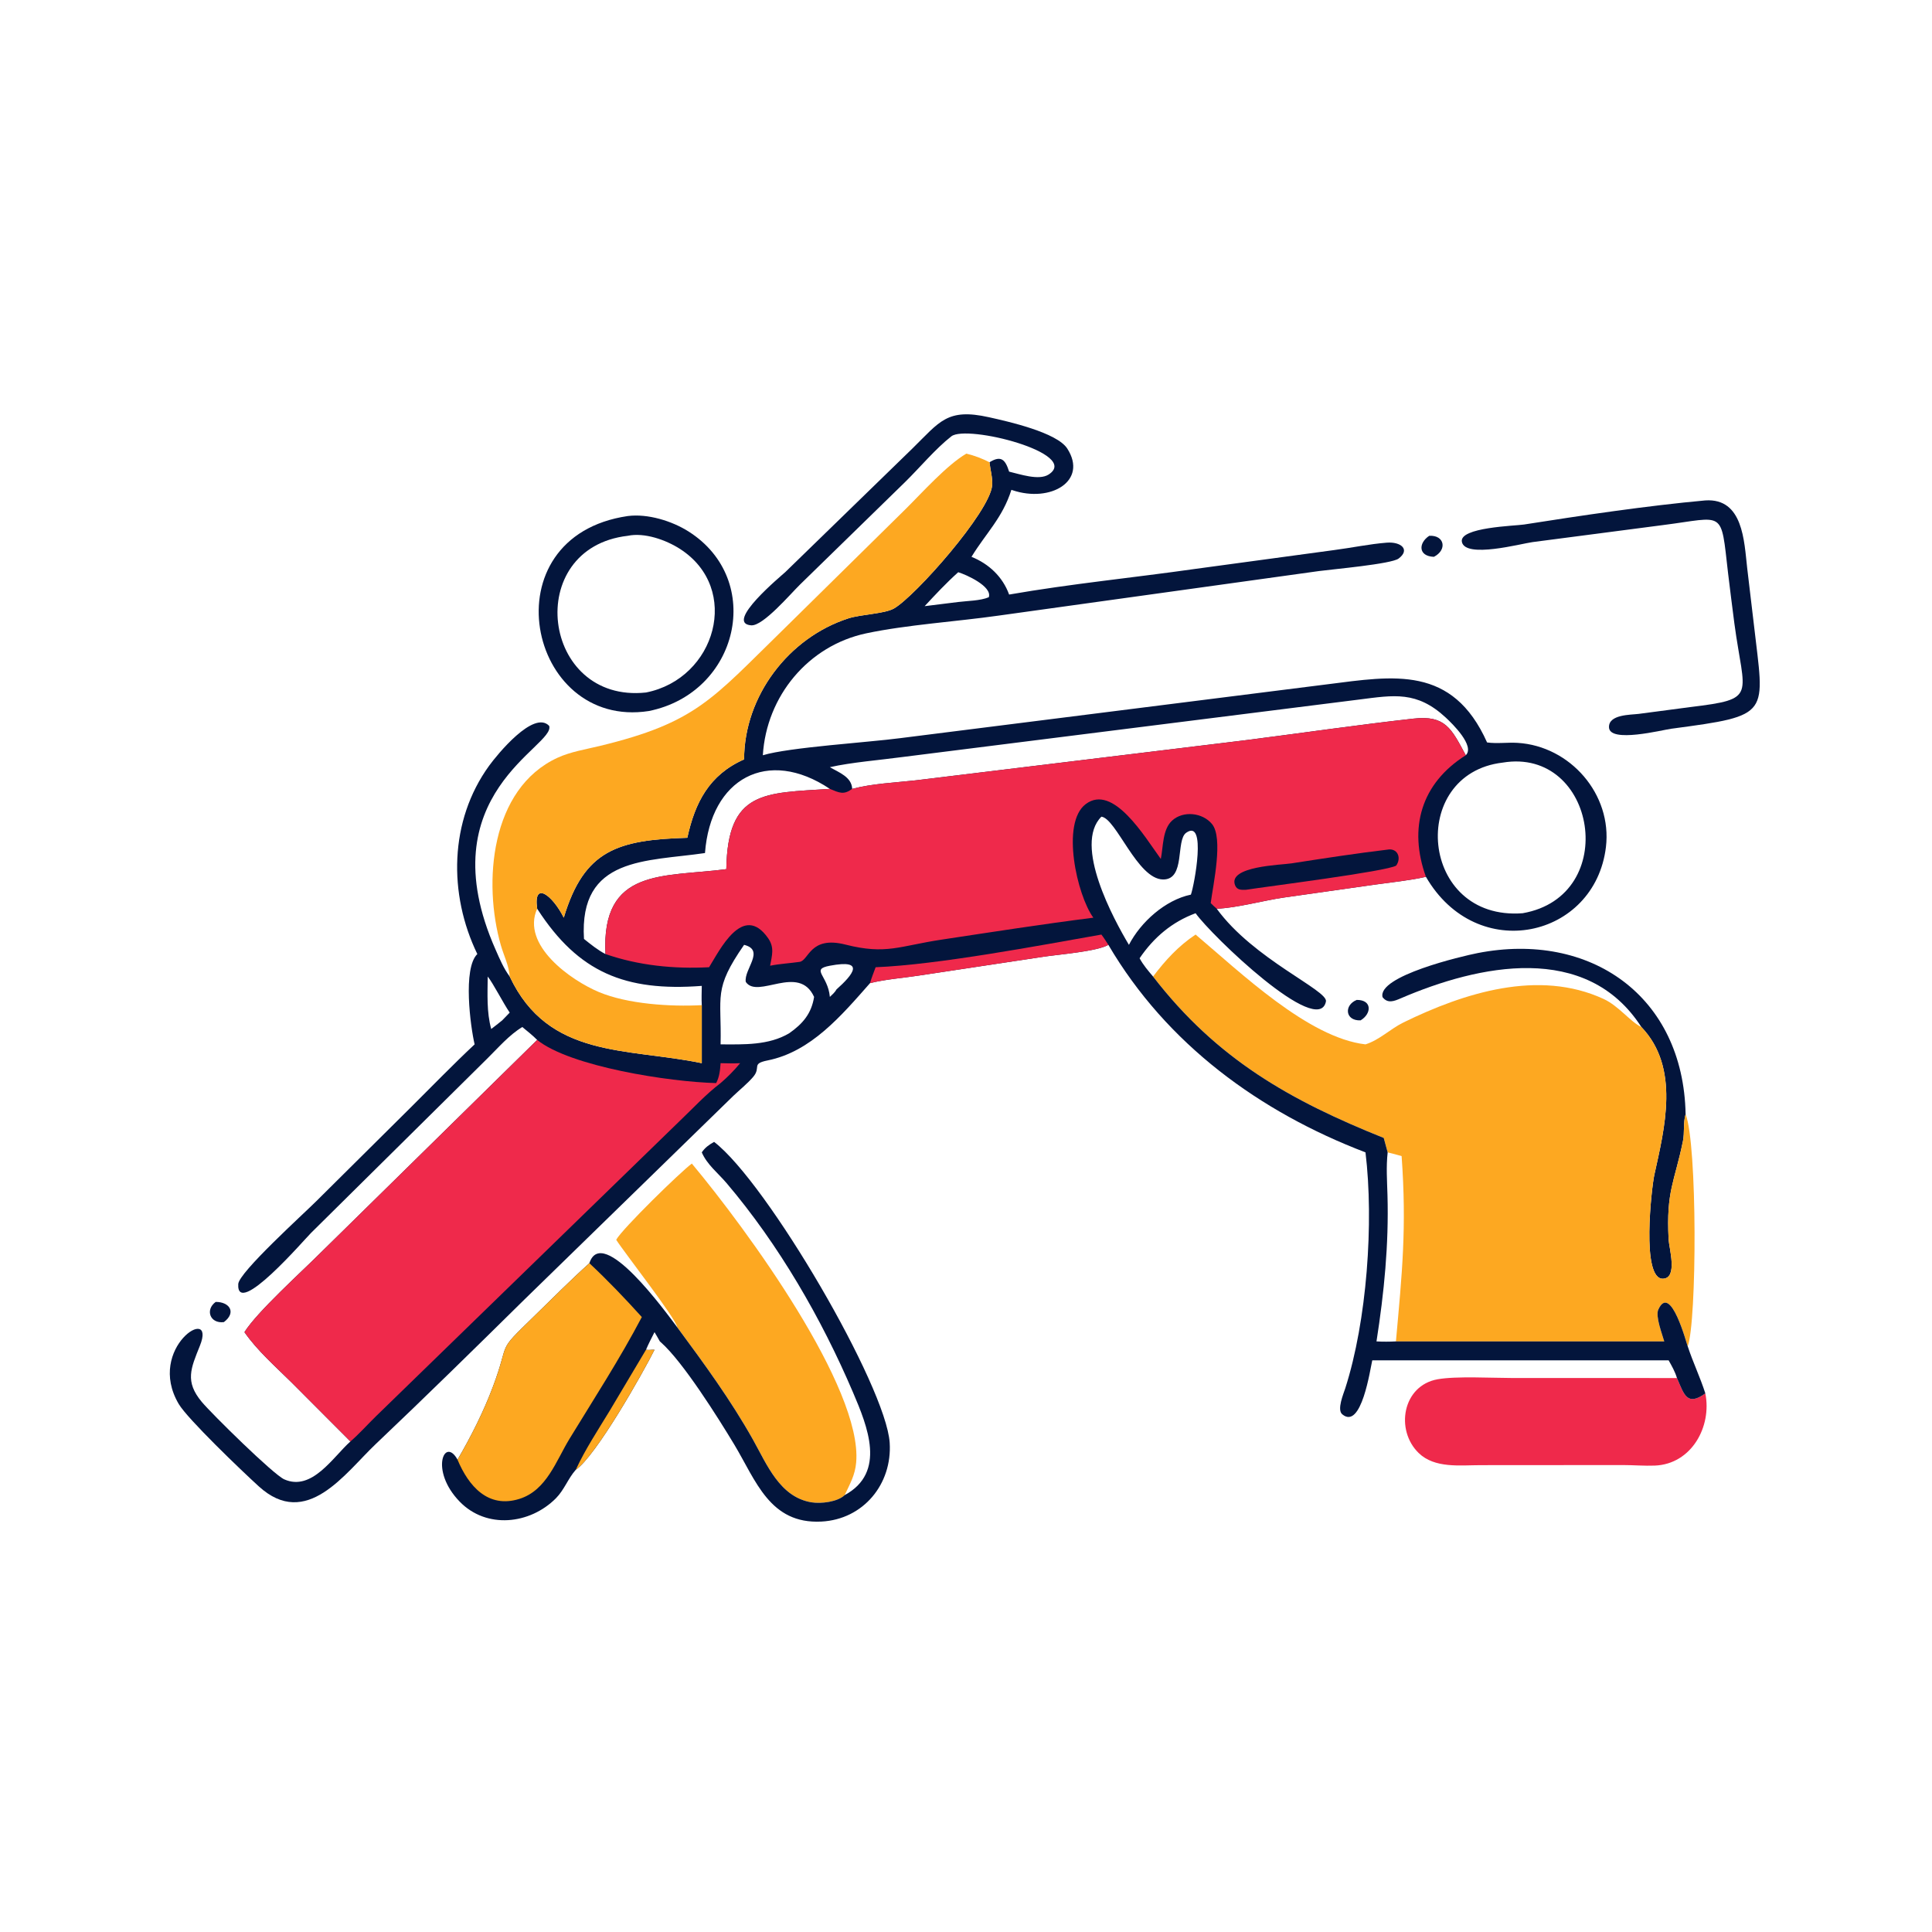
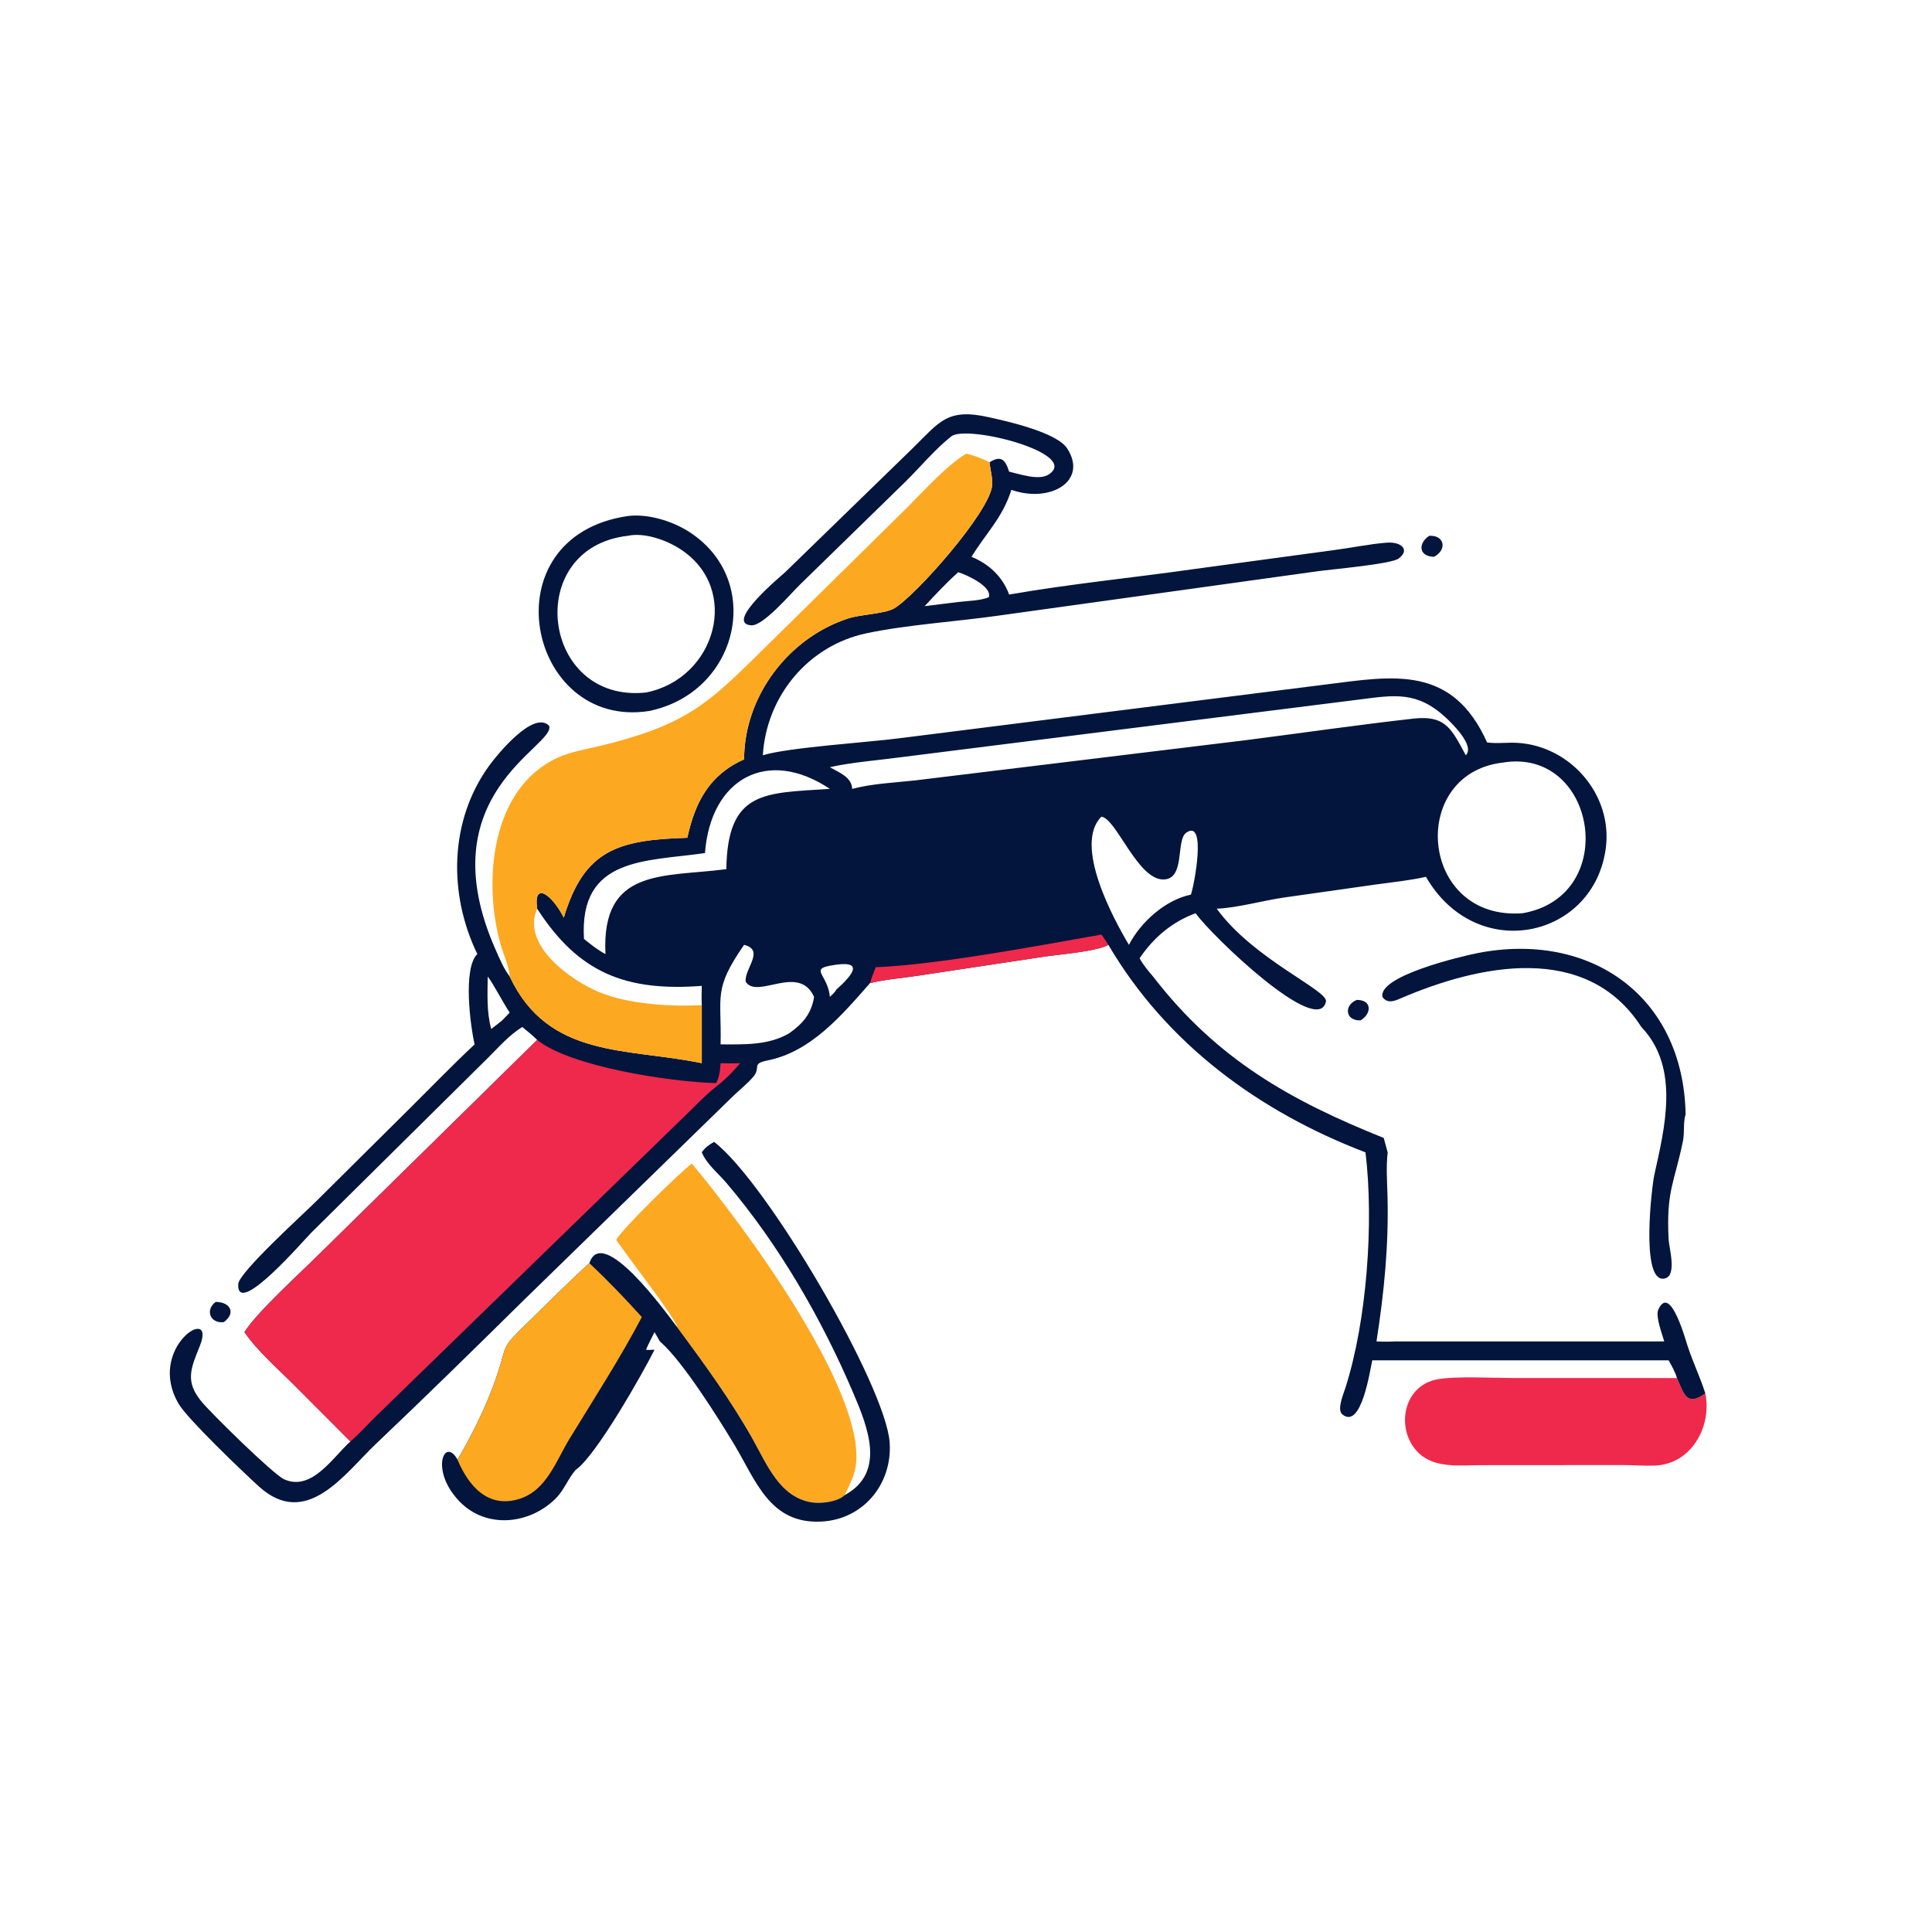
<svg xmlns="http://www.w3.org/2000/svg" width="1024" height="1024">
  <path fill="#03153C" transform="scale(2 2)" d="M57.161 345.022C60.825 345.001 62.729 347.803 59.331 350.373C55.665 350.837 54.306 347.099 57.161 345.022Z" />
  <path fill="#03153C" transform="scale(2 2)" d="M359.555 264.986C363.72 264.977 363.475 268.679 360.573 270.403C356.455 270.582 356.117 266.355 359.555 264.986Z" />
  <path fill="#03153C" transform="scale(2 2)" d="M378.765 141.992C382.833 141.762 383.588 145.734 379.999 147.564C375.814 147.419 375.86 143.899 378.765 141.992Z" />
  <path fill="#03153C" transform="scale(2 2)" d="M434.981 272.173C420.429 249.555 391.88 255.676 371.214 264.567C369.49 265.309 367.755 266.035 366.39 264.254C364.993 258.655 387.475 253.383 391.584 252.578C421.423 246.737 446.115 263.936 446.704 295.285C446.027 297.419 446.462 300.141 446 302.399C443.754 313.384 441.538 315.512 442.198 328.425C442.32 330.816 444.684 338.682 440.737 338.87C434.828 339.151 437.72 314.516 438.413 311.362C441.11 299.072 445.309 282.954 434.981 272.173Z" />
-   <path fill="#03153C" transform="scale(2 2)" d="M451.933 132.616C461.953 131.954 462.214 143.44 463.015 150.472L464.798 165.518C467.532 189.617 469.767 189.55 442.897 193.123C440.572 193.432 426.539 197.011 426.399 192.744C426.286 189.303 432.132 189.457 434.263 189.187L448.01 187.374C465.914 185.189 462.231 184.69 459.623 165.189C459.071 160.738 458.461 156.294 457.949 151.839C455.991 134.793 457.196 137.062 440.726 139.148L406.148 143.661C403.174 144.051 388.331 148.081 387.416 143.609C386.622 139.729 401.526 139.373 403.895 139C419.044 136.618 436.614 134.004 451.933 132.616Z" />
  <path fill="#EF294B" transform="scale(2 2)" d="M444.413 365.194C446.312 369.556 447.046 372.776 451.933 369.272C453.701 378.055 448.274 388.013 438.539 388.396C435.763 388.506 432.917 388.258 430.132 388.256L392.346 388.282C386.922 388.285 380.213 389.185 375.959 385.059C369.715 379.003 371.646 367.196 380.979 365.522C385.888 364.641 395.592 365.188 400.858 365.187L444.413 365.194Z" />
  <path fill="#03153C" transform="scale(2 2)" d="M166.37 136.755C171.654 136.081 178.07 138.049 182.508 140.871C202.69 153.702 195.806 183.612 171.945 188.431C139.721 193.42 129.127 142.211 166.37 136.755ZM166.37 141.992C138.423 145.211 143.458 186.498 171.195 183.521C189.706 179.863 196.543 155.988 180.217 145.477C176.505 143.087 170.806 141.055 166.37 141.992Z" />
  <path fill="#FDA821" transform="scale(2 2)" d="M183.343 308.357C197.993 325.905 228.61 367.866 226.894 387.568C226.597 390.978 225.26 393.184 223.852 396.218C221.953 398.04 217.57 398.534 215.089 398.137C206.671 396.792 203.232 388.094 199.561 381.549C193.662 371.029 186.632 361.432 179.474 351.746C179.174 349.441 165.448 331.951 163.301 328.552C164.875 325.667 180.332 310.565 183.343 308.357Z" />
  <path fill="#03153C" transform="scale(2 2)" d="M189.244 302.613C203.342 313.421 234.824 367.422 235.777 382.356C236.474 393.273 228.804 402.655 217.688 403.231C203.99 403.941 200.344 392.378 194.556 382.769C190.32 375.736 181.009 360.915 175.179 355.761L174.867 355.487L173.453 357.699C170.519 363.587 158.019 385.782 152.579 389.519C150.551 391.806 149.531 394.835 147.324 397.057C140.426 404 128.927 405.265 121.823 397.948C113.764 389.647 117.84 380.569 121.249 386.832C124.826 380.688 128.131 374.155 130.63 367.494C135.376 354.845 131.279 358.786 141.373 348.983C146.28 344.217 151.101 339.331 156.19 334.76C159.587 324.292 176.597 347.937 179.474 351.746C186.632 361.432 193.662 371.029 199.561 381.549C203.232 388.094 206.671 396.792 215.089 398.137C217.57 398.534 221.953 398.04 223.852 396.218C234.938 390.216 229.894 377.99 226.053 368.991C217.684 349.389 206.399 329.84 192.544 313.53C190.314 310.904 187.362 308.627 185.979 305.393C186.86 304.091 187.896 303.379 189.244 302.613ZM173.453 353.032C172.671 354.574 171.873 356.107 171.195 357.699C172.021 357.849 172.643 357.648 173.453 357.699L174.867 355.487C174.402 354.668 173.953 353.831 173.453 353.032Z" />
-   <path fill="#FDA821" transform="scale(2 2)" d="M171.195 357.699C172.021 357.849 172.643 357.648 173.453 357.699C170.519 363.587 158.019 385.782 152.579 389.519C155.116 384.058 158.408 379.074 161.529 373.943L171.195 357.699Z" />
  <path fill="#FDA821" transform="scale(2 2)" d="M156.19 334.76C161.045 339.296 165.637 344.105 170.092 349.033C164.296 360.061 157.426 370.661 150.93 381.294C147.367 387.126 144.877 394.93 137.69 397.208C129.332 399.858 124.16 393.799 121.249 386.832C124.826 380.688 128.131 374.155 130.63 367.494C135.376 354.845 131.279 358.786 141.373 348.983C146.28 344.217 151.101 339.331 156.19 334.76Z" />
-   <path fill="#FDA821" transform="scale(2 2)" d="M316.846 247.669C328.675 257.65 346.722 275.046 361.87 276.768C365.59 275.6 368.467 272.654 371.935 270.958C387.954 263.124 407.771 256.775 424.988 264.741C428.987 266.591 432.063 270.792 434.981 272.173C445.309 282.954 441.11 299.072 438.413 311.362C437.72 314.516 434.828 339.151 440.737 338.87C444.684 338.682 442.32 330.816 442.198 328.425C441.538 315.512 443.754 313.384 446 302.399C446.462 300.141 446.027 297.419 446.704 295.285C449.844 303.219 449.692 350.221 447.265 356.796C447.029 356.378 442.742 339.744 439.46 347.083C438.666 348.858 440.539 353.68 441.043 355.487L369.935 355.487C371.558 337.362 372.821 325.461 371.442 306.375C370.225 306.002 368.979 305.71 367.746 305.393C367.407 304.116 367.069 302.84 366.706 301.57C342.003 291.661 322.531 280.766 305.574 258.79C308.806 254.506 312.335 250.647 316.846 247.669Z" />
  <path fill="#03153C" transform="scale(2 2)" d="M267.428 124.989C270.22 125.634 275.314 127.428 277.907 125.747C286.517 120.164 256.203 112.426 252.109 115.639C247.877 118.961 243.794 123.883 239.898 127.71L212.031 154.897C209.479 157.381 202.227 165.958 199.071 165.719C191.779 165.166 207.287 152.402 208.109 151.615L241.84 118.814C249.044 111.766 250.968 108.096 262.075 110.568C267.151 111.698 280.098 114.597 282.848 118.889C288.347 127.474 278.429 133.292 268.365 129.924L268.032 129.81C265.664 137.267 261.371 141.178 257.455 147.564C262.062 149.42 265.72 152.851 267.428 157.564C283.768 154.712 300.368 153.1 316.793 150.76L353.582 145.771C358.188 145.175 362.873 144.178 367.489 143.813C371.266 143.514 373.812 145.643 370.64 148.027C368.717 149.473 353.214 150.849 349.585 151.33L264.631 163.143C253.538 164.724 240.262 165.566 229.538 167.846C214.206 171.105 203.108 184.47 202.162 200.15C209.093 198.04 230.224 196.731 238.589 195.616L351.817 181.34C369.305 179.124 384.908 176.22 394.093 196.758C396.78 197.125 399.489 196.703 402.185 196.867C416.116 197.715 427.281 210.503 425.586 224.5C422.671 248.565 391.405 255.715 377.886 232.367C373.52 233.353 368.92 233.792 364.481 234.421L340.175 237.869C334.724 238.664 327.748 240.618 322.443 240.818C332.189 254.235 351.984 262.443 351.389 265.401C349.415 275.211 320.962 247.853 316.846 242.014C310.575 244.339 305.764 248.42 302.006 253.948C302.943 255.709 304.289 257.272 305.574 258.79C322.531 280.766 342.003 291.661 366.706 301.57C367.069 302.84 367.407 304.116 367.746 305.393C368.979 305.71 370.225 306.002 371.442 306.375C372.821 325.461 371.558 337.362 369.935 355.487L441.043 355.487C440.539 353.68 438.666 348.858 439.46 347.083C442.742 339.744 447.029 356.378 447.265 356.796C448.65 361.022 450.587 365.037 451.933 369.272C447.046 372.776 446.312 369.556 444.413 365.194C443.9 363.496 443.074 362.038 442.204 360.506L363.665 360.506C363.128 362.724 360.815 379.105 355.702 374.796C354.25 373.573 356.039 369.381 356.515 367.897C362.241 350.052 364.12 323.978 361.87 305.393C333.811 294.675 309.182 276.709 293.726 250.394C290.852 252.111 280.707 252.936 276.822 253.506L243.654 258.513C239.382 259.184 234.748 259.498 230.573 260.538C222.954 269.181 214.912 278.72 203.429 281.023C198.975 281.916 201.795 282.82 199.603 285.384C198.068 287.178 196.069 288.773 194.349 290.411L138.952 344.409C125.914 357.262 112.853 370.098 99.567 382.697C91.42 390.422 81.247 405.429 68.598 393.917C63.993 389.725 49.685 376.009 47.366 372.074C38.561 357.137 57.484 345.388 52.983 356.619C50.566 362.65 48.934 366.103 53.485 371.534C56.138 374.7 72.442 390.77 75.343 392.05C82.698 395.297 88.287 386.064 92.864 382.003L77.246 366.348C73.036 362.178 68.156 357.906 64.782 353.032C68.088 347.704 79.908 337.059 85.024 331.936L142.357 275.592C141.14 274.357 139.755 273.279 138.421 272.173C134.939 274.261 132.043 277.665 129.163 280.498L82.422 326.745C80.813 328.322 62.606 349.518 63.139 340.279C63.318 337.173 80.501 321.653 83.886 318.259L108.946 293.389C114.535 287.837 120.028 282.152 125.779 276.768C124.689 272.13 122.588 256.618 126.497 252.831C118.8 236.959 119.034 217.526 129.622 202.928C131.754 199.99 141.451 188.078 145.534 192.363C147.34 197.766 113.05 210.403 131.341 251.681C132.425 254.128 133.462 256.635 135.079 258.79C134.87 255.874 133.532 253.293 132.736 250.525C127.958 233.892 129.96 209 147.761 200.807C151.199 199.224 155.254 198.58 158.925 197.691C184.541 191.491 188.695 185.243 207.299 167.115L239.94 134.96C244.338 130.611 250.888 123.272 256.084 120.215C258.214 120.718 260.277 121.508 262.223 122.503C265.293 120.62 266.404 121.758 267.428 124.989ZM256.084 120.215C250.888 123.272 244.338 130.611 239.94 134.96L207.299 167.115C188.695 185.243 184.541 191.491 158.925 197.691C155.254 198.58 151.199 199.224 147.761 200.807C129.96 209 127.958 233.892 132.736 250.525C133.532 253.293 134.87 255.874 135.079 258.79C145.353 280.596 166.127 277.628 185.979 281.752L185.979 266.377C185.884 264.682 185.954 262.969 185.979 261.271C165.685 262.808 153.303 257.696 142.473 240.994L142.357 240.818C141.278 233.279 146.445 237.268 149.408 243.197C154.807 225.187 163.769 222.586 182.147 222.02C184.183 212.731 187.89 205.357 197.194 201.244C197.225 184.477 208.986 169.003 224.811 163.884C228.168 162.798 234.424 162.676 236.917 161.251C242.519 158.048 262.331 135.652 262.927 128.648C263.096 126.659 262.435 124.499 262.223 122.503C260.277 121.508 258.214 120.718 256.084 120.215ZM398.218 202.1C373.022 205.056 376.168 244.116 403.52 242.014C429.591 237.453 423.022 197.948 398.218 202.1ZM219.923 203.312C222.257 204.68 225.732 205.895 225.835 209.062C231.225 207.644 237.078 207.42 242.614 206.804L330.351 196.13C345.089 194.243 359.795 192.097 374.565 190.443C383.038 189.494 384.623 193.042 388.447 200.15C390.93 197.698 384.941 191.831 383.145 190.166C375.474 183.052 369.413 184.215 360.191 185.387L239.261 200.606C233.301 201.418 225.592 202.02 219.923 203.312ZM186.828 226.066C171.346 228.347 153.419 226.96 154.761 248.828C156.539 250.253 158.42 251.785 160.453 252.831C159.305 229.827 175.876 232.516 192.482 230.337C192.804 209.367 202.643 210.211 219.923 209.062C203.429 198.029 188.322 206.274 186.828 226.066ZM291.882 216.428C284.384 223.9 295.156 243.662 299.178 250.394C302.282 244.369 308.818 238.49 315.601 237.086C316.502 234.587 319.825 216.845 314.358 220.687C311.522 222.68 314.241 233.138 308.219 233.07C301.404 232.993 295.814 216.886 291.882 216.428ZM197.194 250.394C188.947 262.276 191.259 263.814 190.964 276.768C197.109 276.789 203.694 277.055 209.148 273.825C212.748 271.302 215.047 268.608 215.744 264.19C211.705 255.296 200.782 264.897 197.636 260.212C197.099 256.872 202.857 251.805 197.194 250.394ZM367.746 305.393C367.32 309.23 367.589 312.882 367.697 316.72C368.066 329.846 366.806 342.508 364.785 355.487C366.518 355.585 368.201 355.574 369.935 355.487C371.558 337.362 372.821 325.461 371.442 306.375C370.225 306.002 368.979 305.71 367.746 305.393ZM253.939 151.646C250.793 154.462 247.911 157.543 245.044 160.638L253.939 159.536C256.409 159.227 259.789 159.221 262.038 158.274C263.03 155.399 255.995 152.254 253.939 151.646ZM219.923 255.927C214.699 256.906 219.403 258.398 219.923 264.19C220.533 263.593 221.265 262.993 221.656 262.23C226.084 258.287 229.452 254.122 219.923 255.927ZM129.246 258.79C129.217 263.383 128.931 268.222 130.181 272.692C131.149 271.934 132.154 271.194 133.094 270.403L135.079 268.349C133.401 265.907 130.643 260.503 129.246 258.79Z" />
  <path fill="#EF294B" transform="scale(2 2)" d="M232.052 256.326C248.477 255.671 275.248 250.606 291.882 247.669C292.551 248.54 293.13 249.473 293.726 250.394C290.852 252.111 280.707 252.936 276.822 253.506L243.654 258.513C239.382 259.184 234.748 259.498 230.573 260.538C230.953 259.123 231.553 257.708 232.052 256.326Z" />
  <path fill="#FDA821" transform="scale(2 2)" d="M256.084 120.215C258.214 120.718 260.277 121.508 262.223 122.503C262.435 124.499 263.096 126.659 262.927 128.648C262.331 135.652 242.519 158.048 236.917 161.251C234.424 162.676 228.168 162.798 224.811 163.884C208.986 169.003 197.225 184.477 197.194 201.244C187.89 205.357 184.183 212.731 182.147 222.02C163.769 222.586 154.807 225.187 149.408 243.197C146.445 237.268 141.278 233.279 142.357 240.818L142.473 240.994C153.303 257.696 165.685 262.808 185.979 261.271C185.954 262.969 185.884 264.682 185.979 266.377L185.979 281.752C166.127 277.628 145.353 280.596 135.079 258.79C134.87 255.874 133.532 253.293 132.736 250.525C127.958 233.892 129.96 209 147.761 200.807C151.199 199.224 155.254 198.58 158.925 197.691C184.541 191.491 188.695 185.243 207.299 167.115L239.94 134.96C244.338 130.611 250.888 123.272 256.084 120.215ZM142.357 240.818C138.035 250.432 151.266 259.783 158.716 262.905C166.351 266.104 177.686 266.82 185.979 266.377C185.884 264.682 185.954 262.969 185.979 261.271C165.685 262.808 153.303 257.696 142.473 240.994L142.357 240.818Z" />
  <path fill="#EF294B" transform="scale(2 2)" d="M142.357 275.592C151.117 282.653 177.429 286.729 189.794 287.026C190.681 285.312 190.829 283.638 190.964 281.752C192.688 281.782 194.427 281.855 196.149 281.752C194.621 283.606 192.796 285.469 190.964 287.026C187.103 289.959 183.698 293.673 180.186 297.016L99.599 375.362C97.365 377.542 95.223 379.973 92.864 382.003L77.246 366.348C73.036 362.178 68.156 357.906 64.782 353.032C68.088 347.704 79.908 337.059 85.024 331.936L142.357 275.592Z" />
-   <path fill="#EF294B" transform="scale(2 2)" d="M225.835 209.062C231.225 207.644 237.078 207.42 242.614 206.804L330.351 196.13C345.089 194.243 359.795 192.097 374.565 190.443C383.038 189.494 384.623 193.042 388.447 200.15C376.582 207.613 373.23 219.46 377.886 232.367C373.52 233.353 368.92 233.792 364.481 234.421L340.175 237.869C334.724 238.664 327.748 240.618 322.443 240.818C321.903 240.332 321.353 239.857 320.853 239.33C321.48 234.44 324.251 222.115 321.198 218.384C318.711 215.344 313.563 214.773 310.622 217.463C308.037 219.828 308.291 224.403 307.628 227.632C303.38 221.797 294.983 207.584 287.711 213.108C281.1 218.131 285.408 237.235 289.748 243.197C276.31 244.9 262.866 246.999 249.471 249.022C238.369 250.698 234.833 253.068 224.062 250.326C214.603 247.917 214.381 254.549 211.902 254.906C209.28 255.284 206.7 255.407 204.087 255.927C204.583 253.193 205.281 251.1 203.568 248.645C196.862 239.032 190.625 252.027 187.913 256.326C178.629 256.814 169.239 255.879 160.453 252.831C159.305 229.827 175.876 232.516 192.482 230.337C192.804 209.367 202.643 210.211 219.923 209.062C222.456 210.102 223.557 210.725 225.835 209.062Z" />
  <path fill="#03153C" transform="scale(2 2)" d="M368.161 225.103C370.569 225.026 371.332 227.533 370.006 229.388C367.618 230.913 335.803 234.922 330.221 235.798C328.983 235.838 327.797 235.918 327.287 234.55C325.424 229.548 339.491 229.231 342.279 228.798C350.875 227.462 359.525 226.132 368.161 225.103Z" />
</svg>